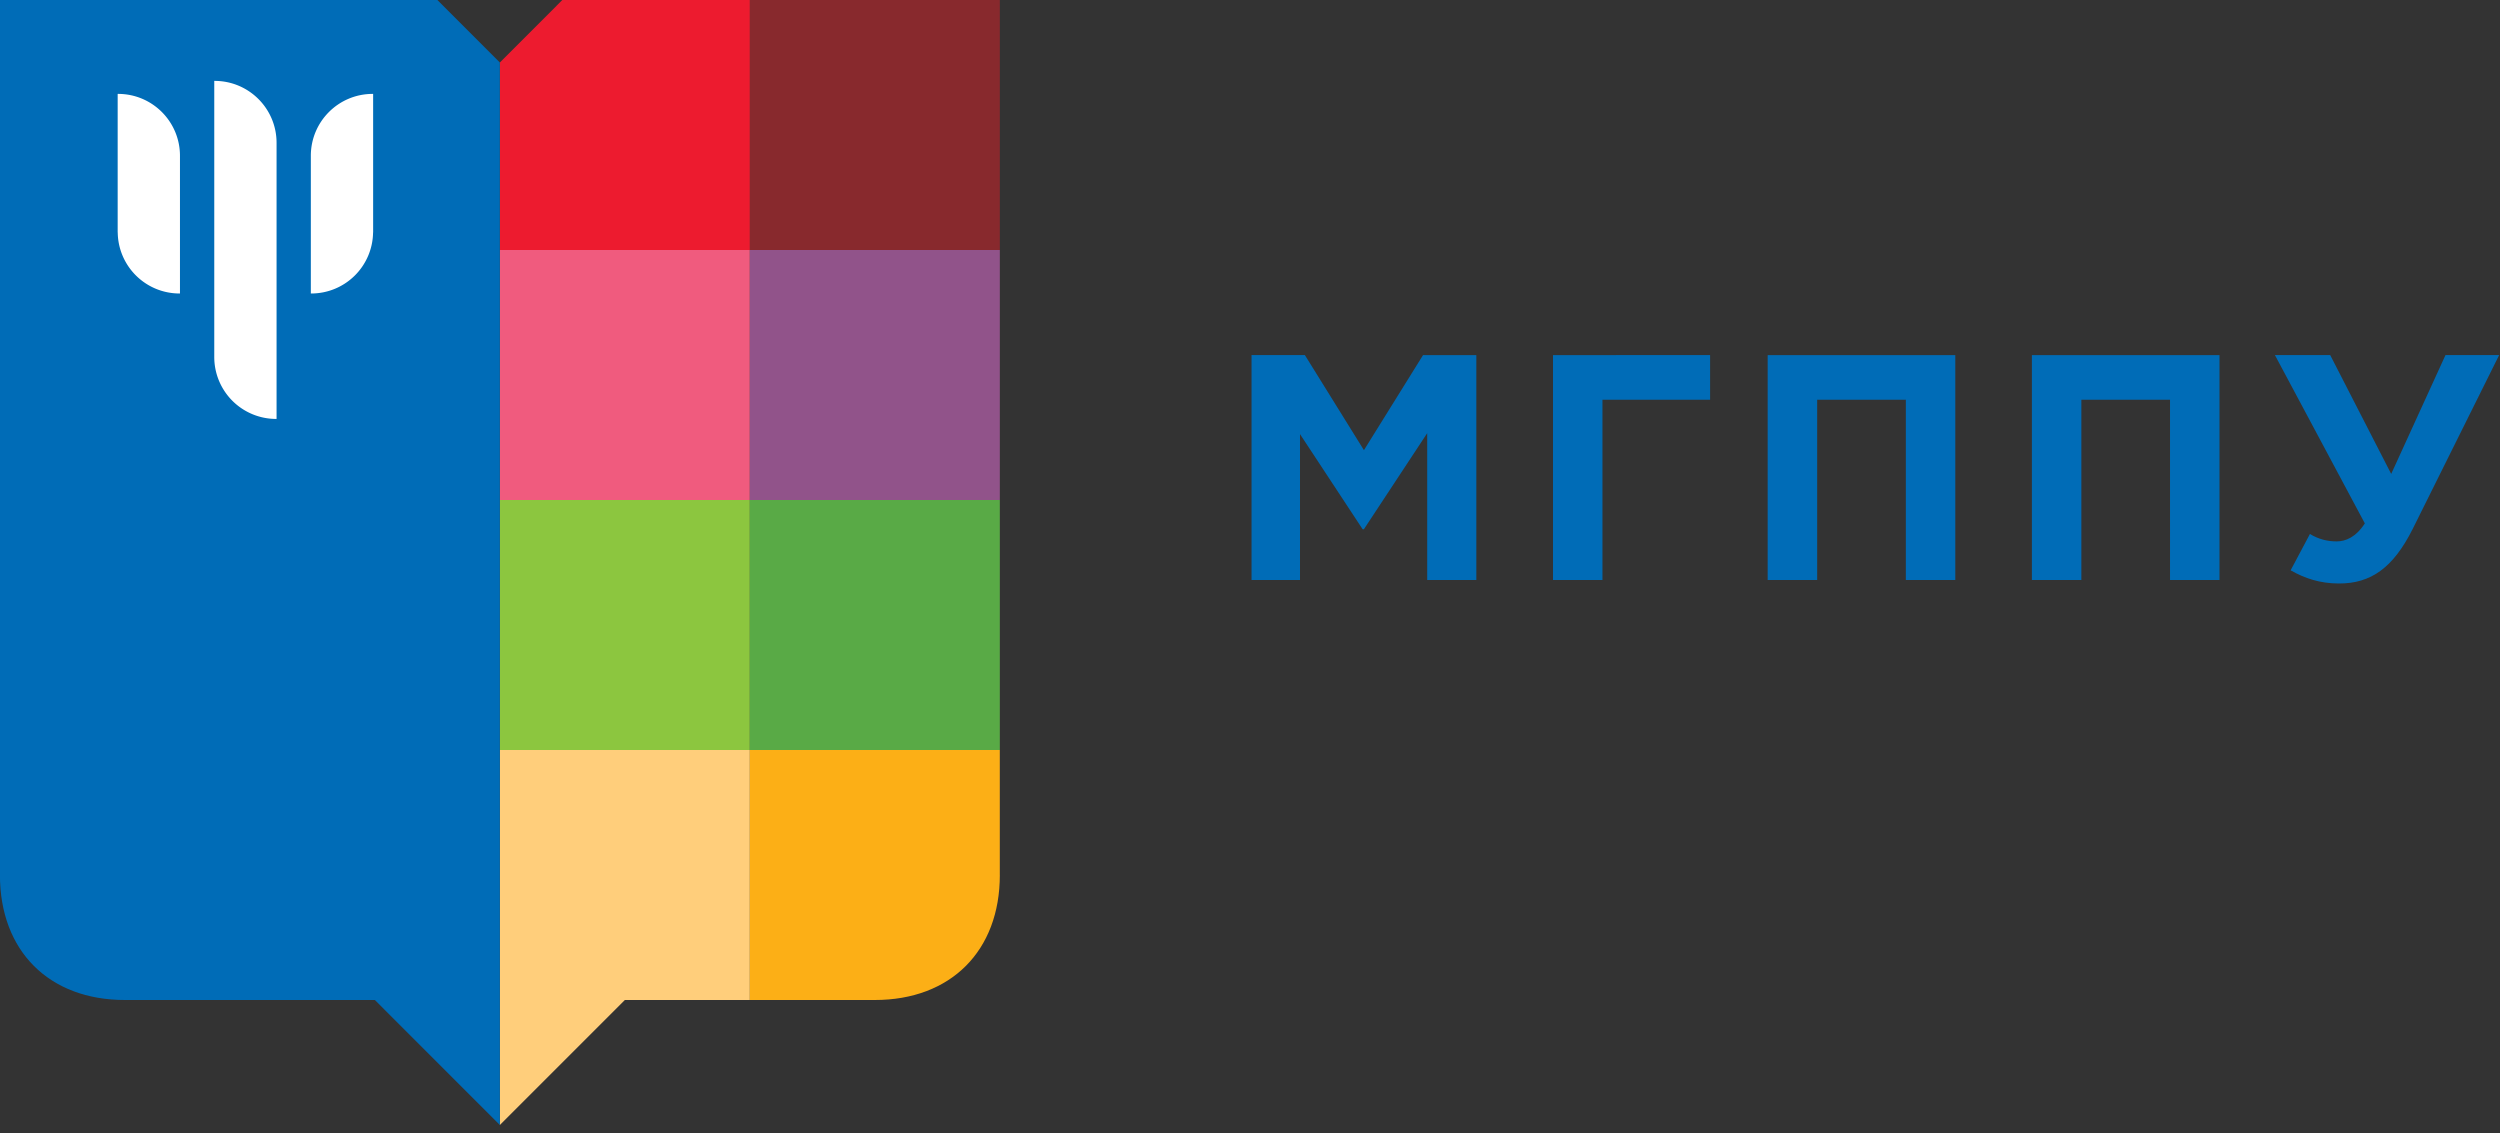
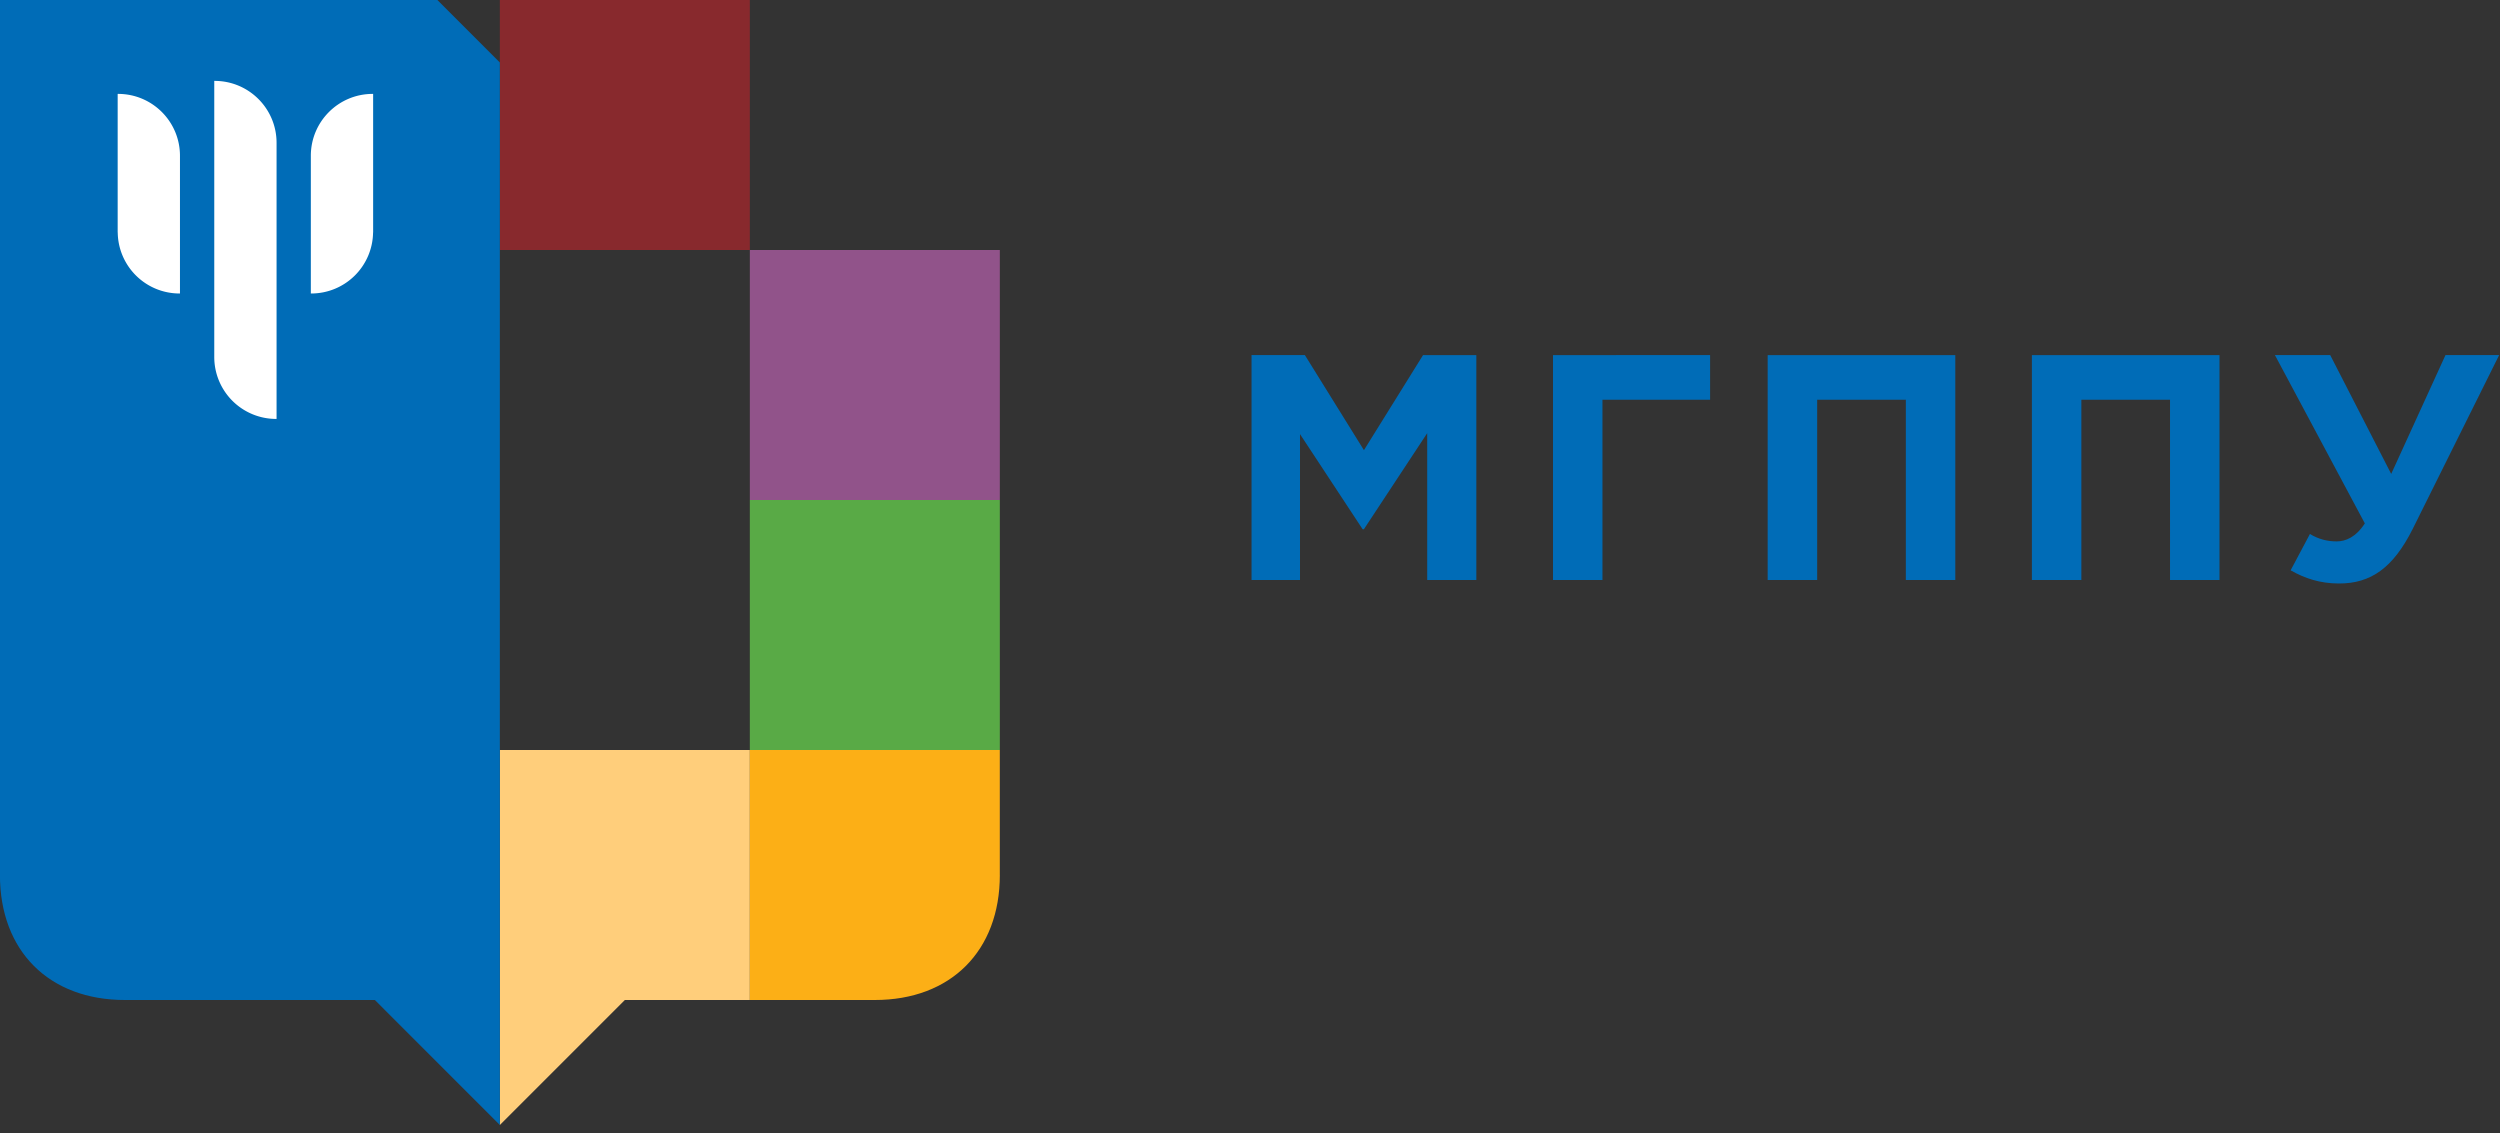
<svg xmlns="http://www.w3.org/2000/svg" fill="none" viewBox="0 0 75 34">
  <rect x="0" y="0" width="75" height="34" fill="#333333" stroke="none" />
  <path fill="#006CB7" d="m73.365 10.652-1.629 3.566-1.83-3.566h-1.659l2.698 5.05c-.269.415-.577.54-.847.54-.26 0-.53-.058-.8-.222l-.579 1.09c.425.24.878.395 1.455.395.946 0 1.62-.463 2.208-1.639l2.593-5.214h-1.61ZM60.957 17.4h1.484v-5.407h2.66V17.4h1.484v-6.747h-5.628V17.4Zm-7.926 0h1.484v-5.407h2.66V17.4h1.484v-6.747H53.03V17.4Zm-6.441 0h1.484v-5.407h3.229v-1.34H46.59V17.4Zm-3.9-6.747h1.6V17.4h-1.474v-4.405l-1.899 2.882h-.038L39 13.023v4.376h-1.454v-6.747h1.6l1.772 2.853 1.774-2.853Z" />
  <path fill="#FFCE7B" d="M14.996 22.5v11.25l3.75-3.75h3.749v-7.5h-7.499Z" />
-   <path fill="#8CC63F" d="M14.996 22.5h7.499V15h-7.499v7.5Z" />
  <path fill="#59AA46" d="M22.495 22.5h7.5V15h-7.5v7.5Z" />
  <path fill="#FCAF16" d="M29.994 26.25V22.5h-7.499V30h3.75c2.278 0 3.75-1.472 3.75-3.75Z" />
-   <path fill="#F05B7E" d="M14.996 15h7.499V7.5h-7.499V15Z" />
  <path fill="#91538A" d="M22.495 15h7.5V7.5h-7.5V15Z" />
-   <path fill="#88292D" d="M22.495 7.5h7.5V0h-7.5v7.5Z" />
-   <path fill="#ED1B2F" d="m16.87 0-1.874 1.875V7.5h7.499V0H16.87Z" />
+   <path fill="#88292D" d="M22.495 7.5V0h-7.5v7.5Z" />
  <path fill="#006CB7" d="M13.121 0H-.002v26.25c0 2.278 1.471 3.75 3.75 3.75h7.498l3.749 3.75V1.875L13.121 0Z" />
  <path fill="#fff" d="m3.543 2.817-.013.001v4.155h.002a1.855 1.855 0 0 0 1.855 1.832h.012V4.673c0-1.025-.83-1.856-1.856-1.856Zm7.638 0c-1.025 0-1.856.83-1.856 1.856v4.132h.012a1.855 1.855 0 0 0 1.855-1.832h.002V2.818h-.013ZM8.297 4.283v8.284l-.013.001a1.857 1.857 0 0 1-1.856-1.857V2.427h.012c1.026 0 1.857.832 1.857 1.856Z" />
</svg>